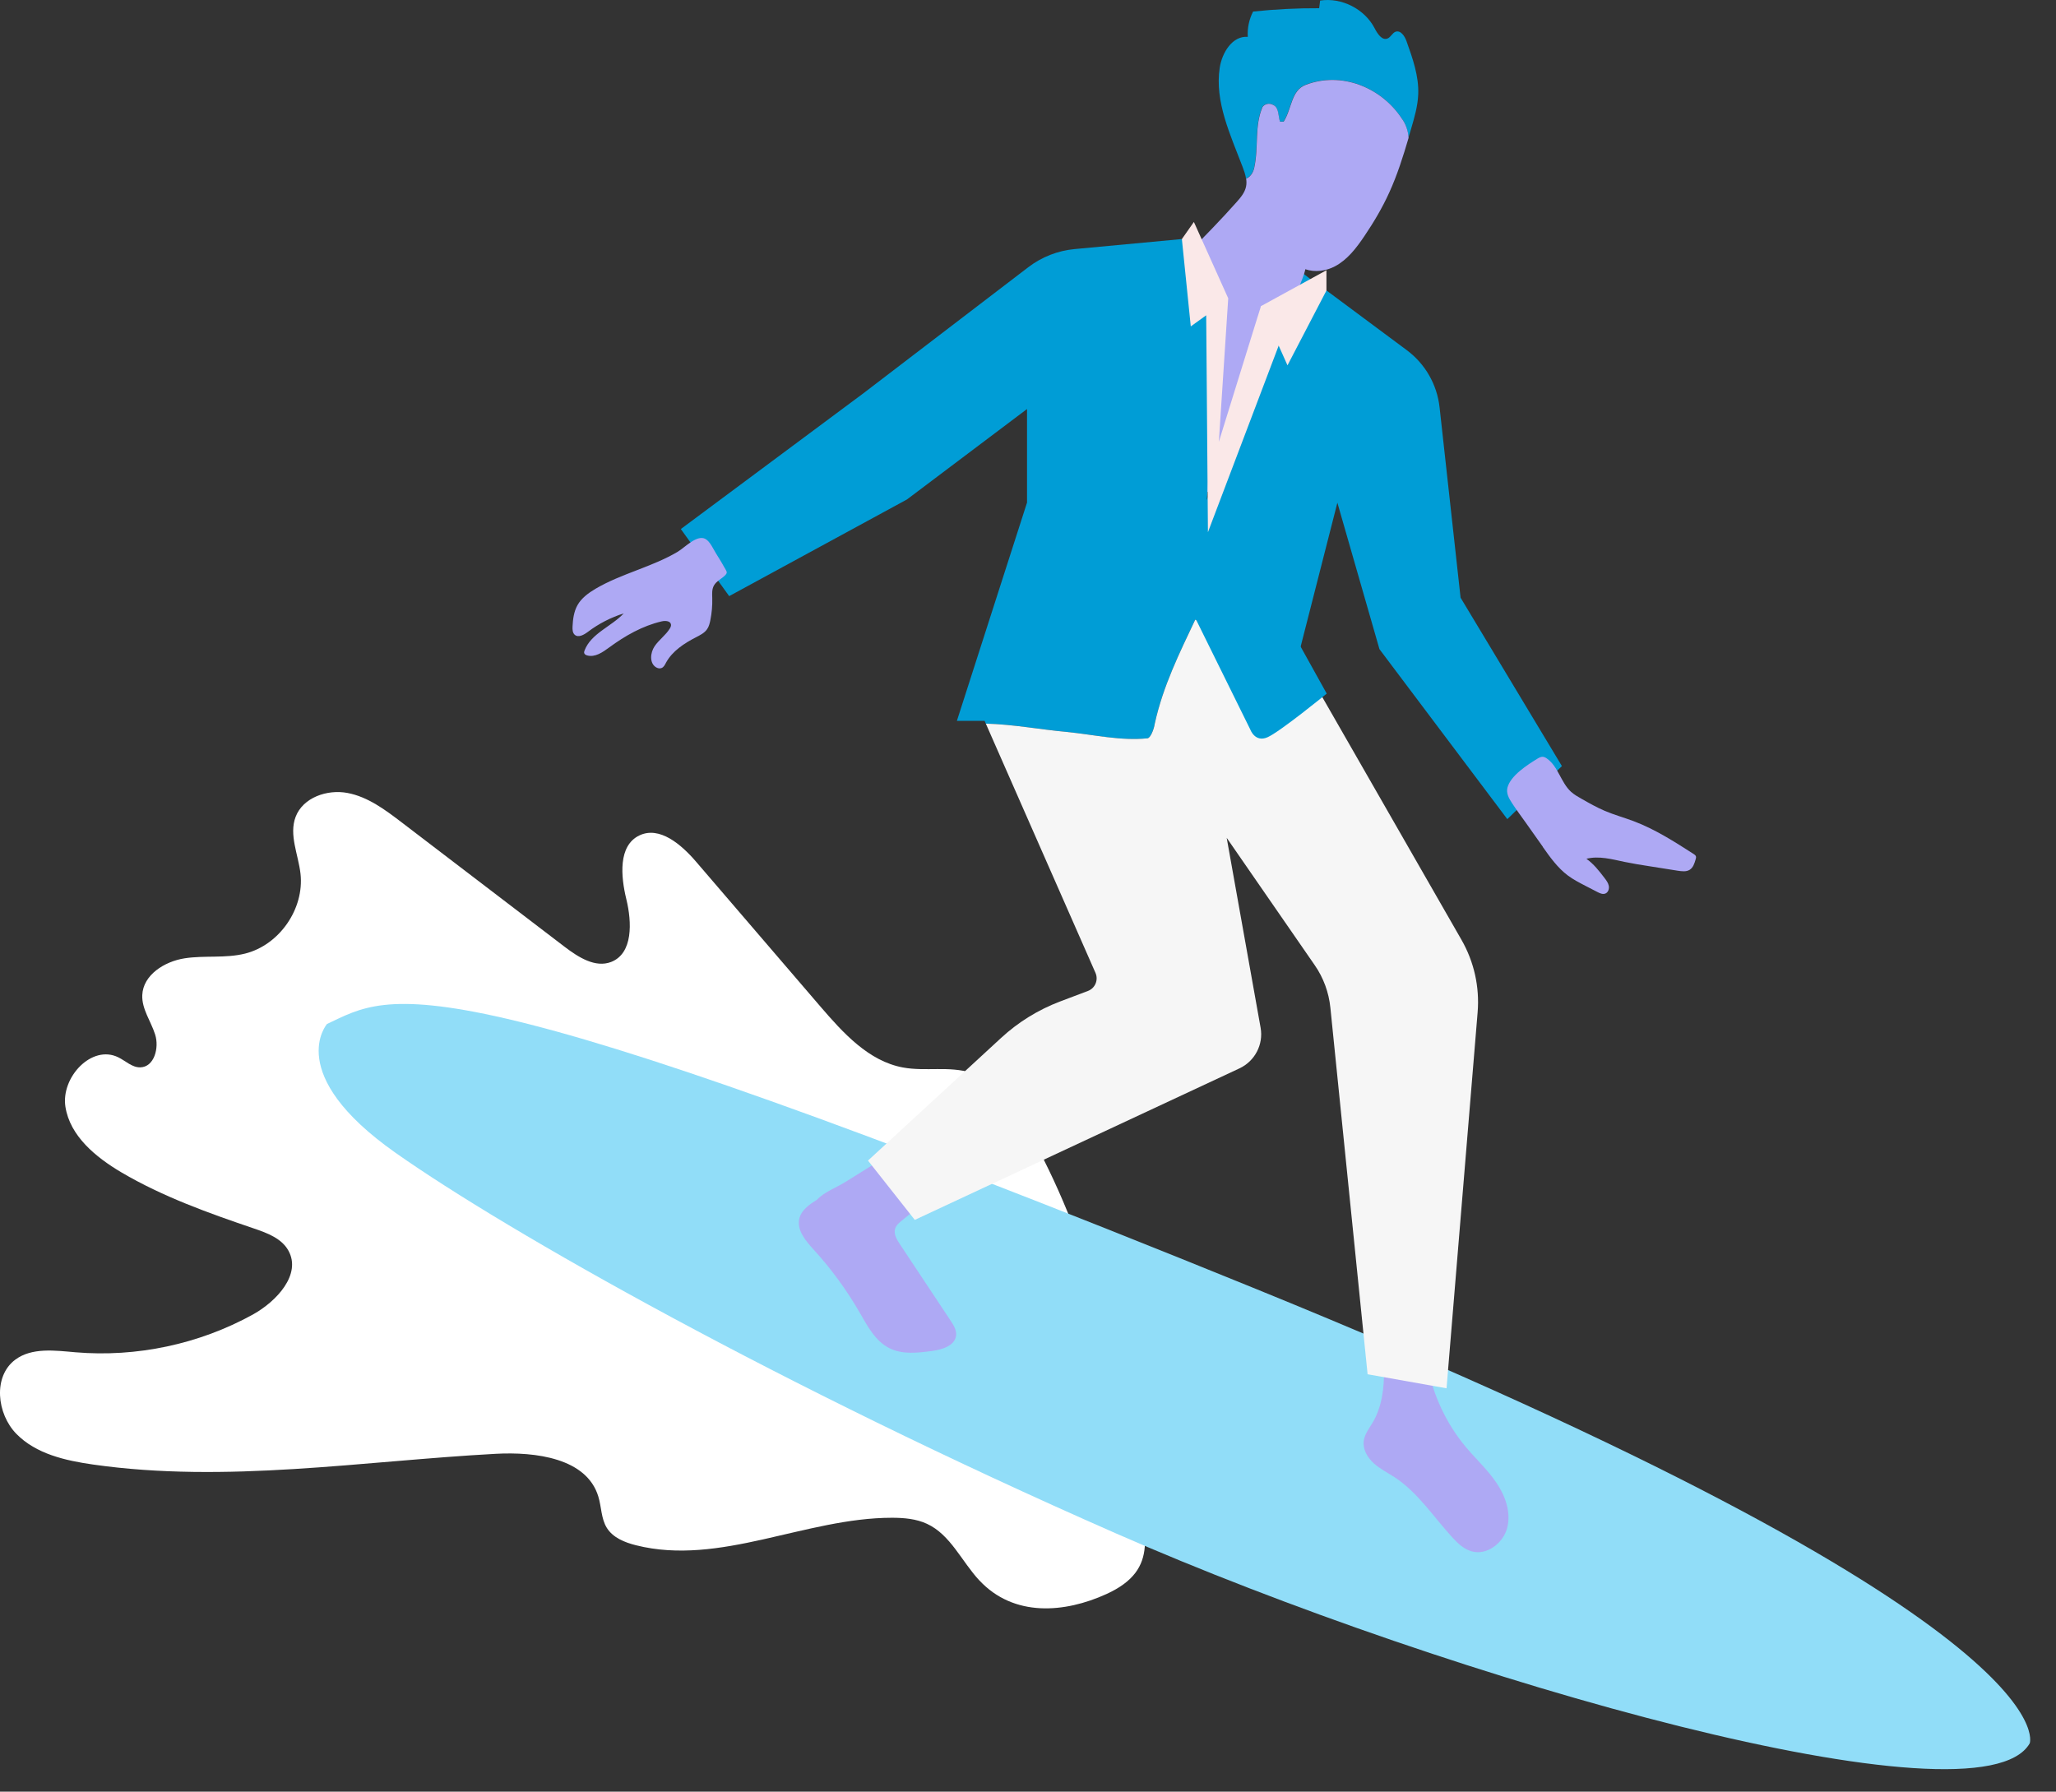
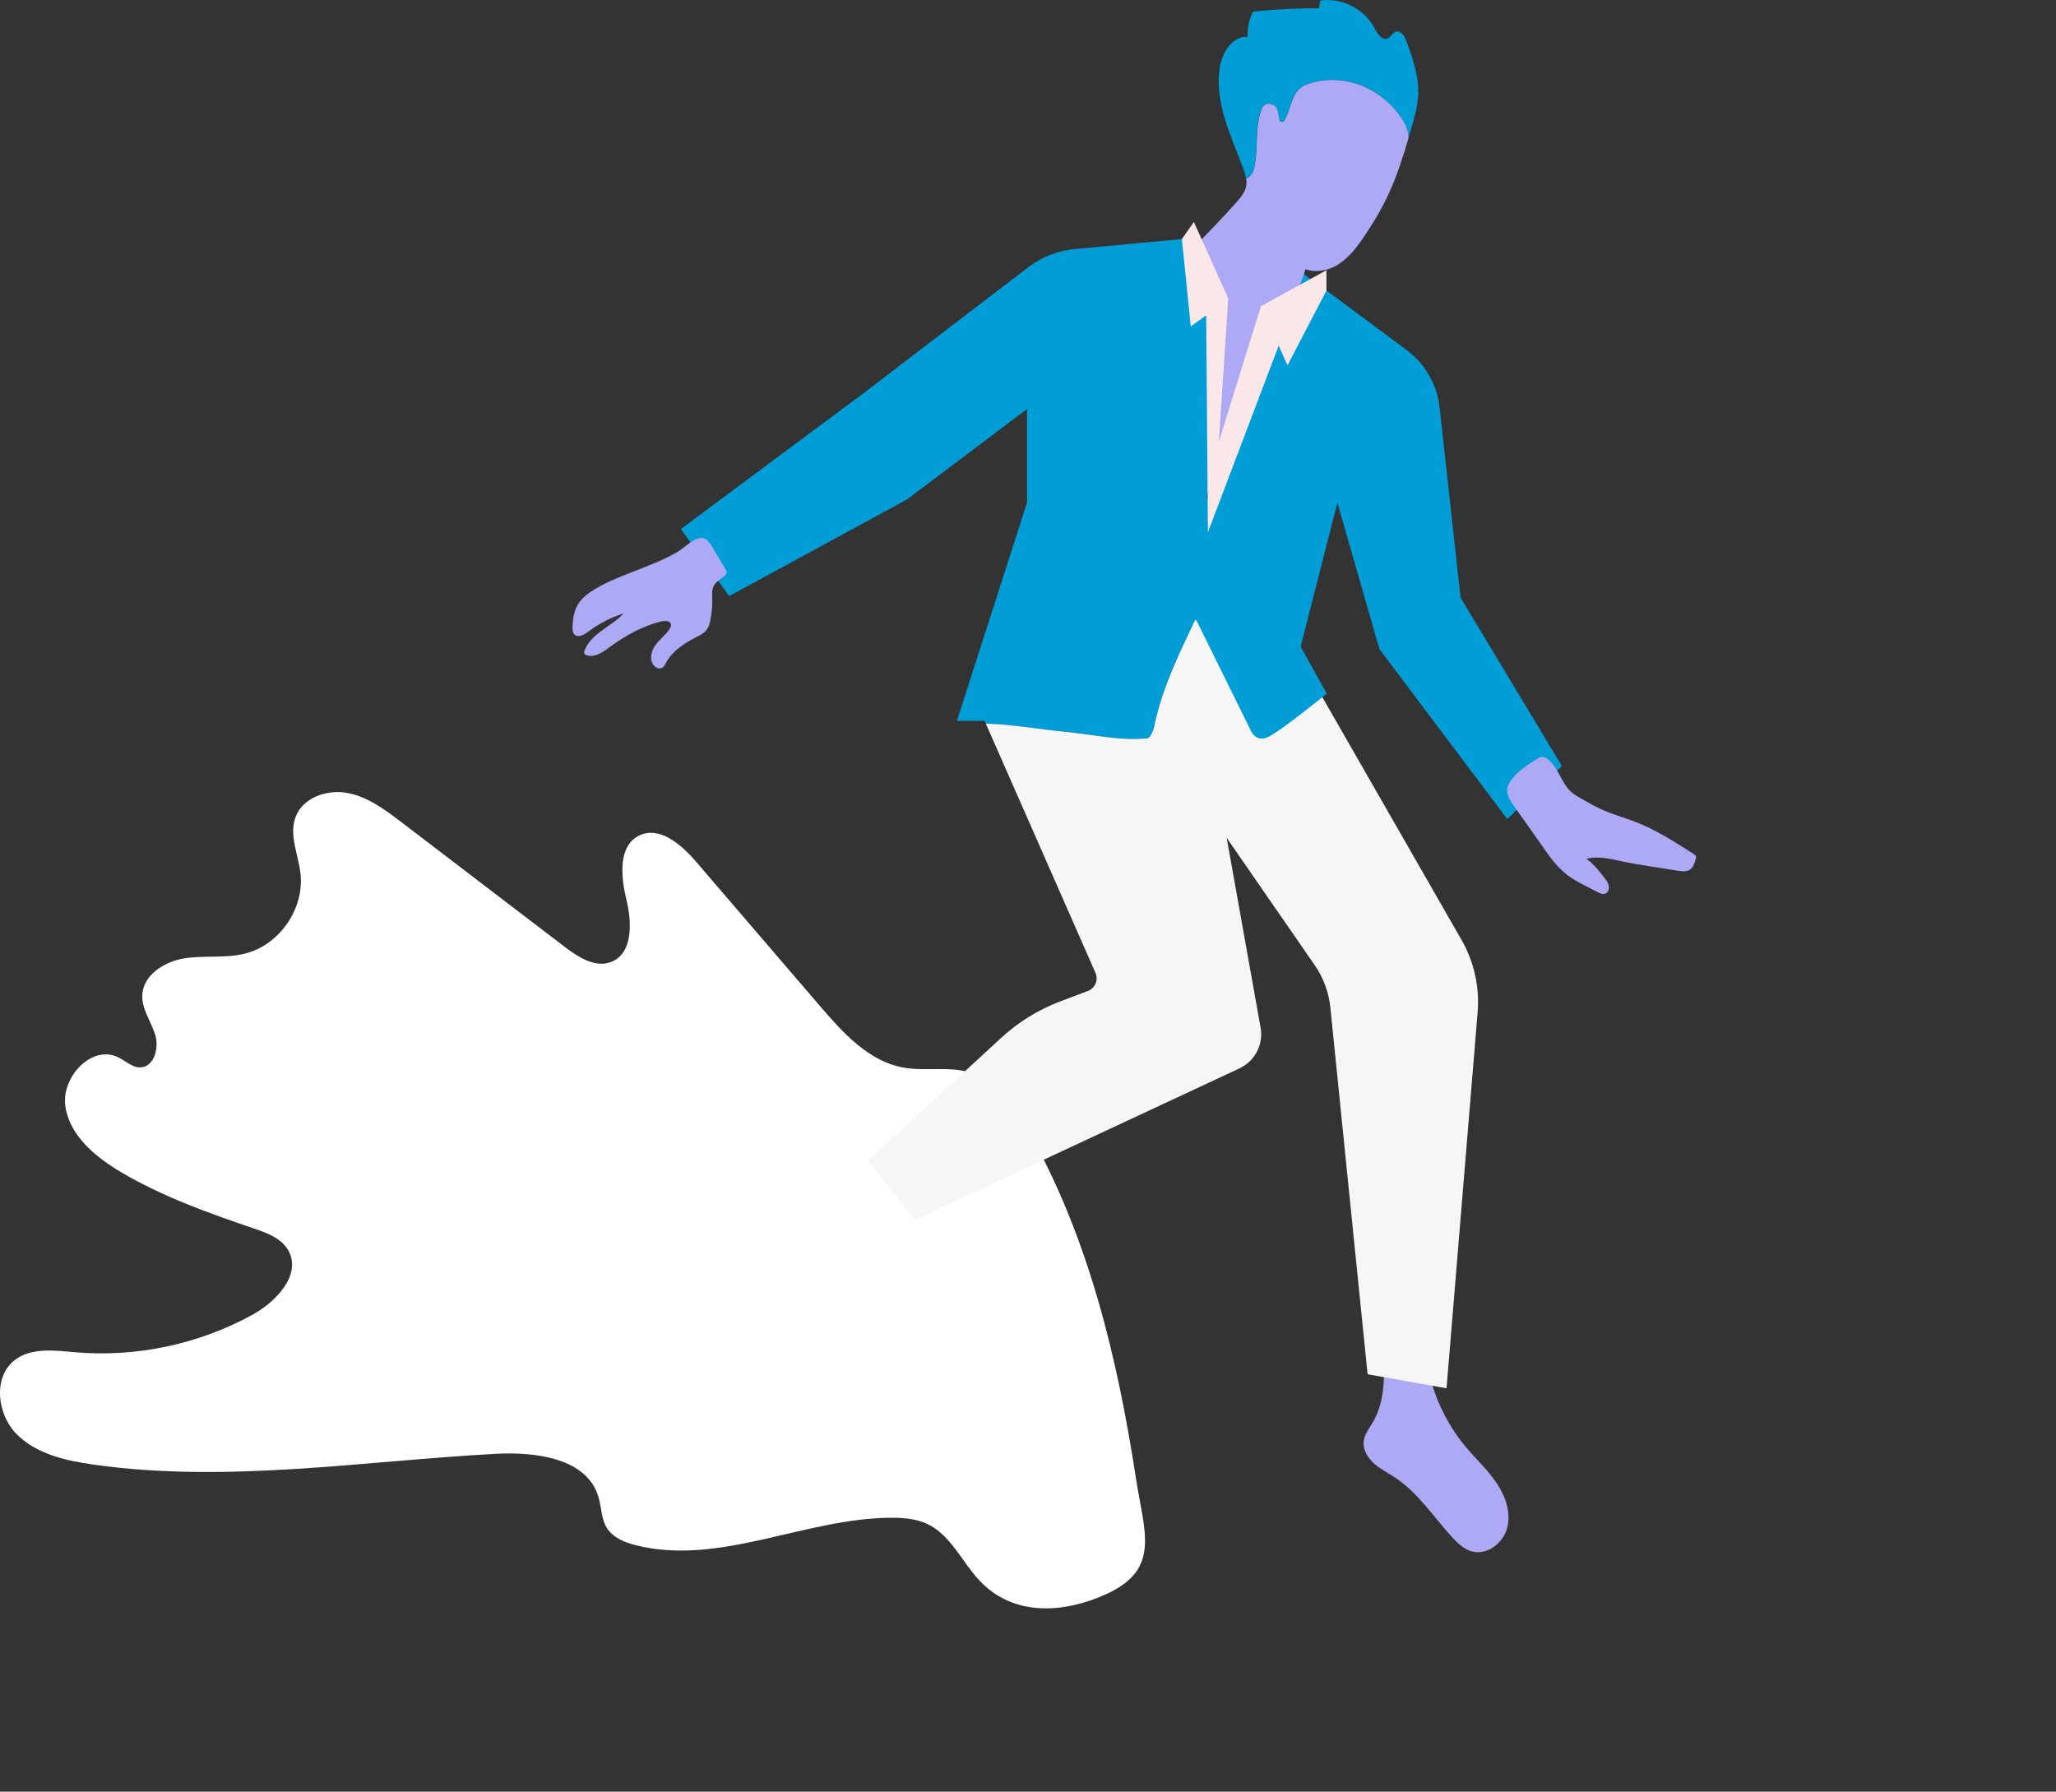
<svg xmlns="http://www.w3.org/2000/svg" width="70" height="61" viewBox="0 0 70 61" fill="none">
  <rect x="0" y="0" width="70" height="61" fill="#333333" stroke="none" />
  <path d="M45.935 10.533L43.449 8.593L44.002 10.502L45.935 10.533Z" fill="#009DD6" />
  <path d="M47.888 1.404C47.827 1.23 47.688 1.02 47.514 1.081C47.404 1.122 47.355 1.261 47.246 1.308C47.054 1.392 46.897 1.147 46.801 0.961C46.46 0.305 45.678 -0.093 44.946 0.019C44.936 0.107 44.924 0.193 44.913 0.28C44.162 0.276 43.412 0.315 42.664 0.393C42.528 0.656 42.464 0.959 42.483 1.255C41.96 1.212 41.604 1.794 41.527 2.311C41.353 3.465 41.892 4.591 42.307 5.684C42.356 5.812 42.403 5.945 42.423 6.08C42.577 6.015 42.669 5.861 42.699 5.706C42.856 4.985 42.699 4.297 42.981 3.639C43.044 3.545 43.2 3.481 43.357 3.575C43.545 3.669 43.514 3.951 43.575 4.139H43.7C43.982 3.7 43.951 3.073 44.452 2.885C45.673 2.415 47.022 2.979 47.71 4.013C47.851 4.192 47.939 4.437 47.953 4.691C47.984 4.587 48.014 4.484 48.045 4.38C48.157 3.998 48.27 3.61 48.286 3.212C48.311 2.591 48.096 1.986 47.886 1.4L47.888 1.404Z" fill="#009DD6" />
  <path d="M47.714 4.017C47.024 2.983 45.678 2.419 44.456 2.889C43.955 3.077 43.986 3.704 43.704 4.143H43.58C43.516 3.955 43.549 3.673 43.361 3.579C43.204 3.485 43.048 3.549 42.985 3.643C42.703 4.301 42.86 4.991 42.703 5.71C42.672 5.865 42.581 6.019 42.427 6.084C42.442 6.174 42.442 6.266 42.423 6.356C42.38 6.562 42.237 6.729 42.096 6.887C41.582 7.467 41.04 8.018 40.501 8.572C39.766 9.326 39.574 10.443 39.494 11.463C39.386 12.831 39.574 14.204 39.768 15.558C39.798 15.775 39.831 15.996 39.933 16.19C40.193 16.686 40.863 16.866 41.394 16.686C41.923 16.506 42.317 16.045 42.558 15.54C42.801 15.035 42.918 14.482 43.071 13.945C43.447 12.619 44.056 11.297 44.147 9.951C44.282 9.667 44.411 9.322 44.435 9.203C44.438 9.191 44.44 9.179 44.442 9.166C44.762 9.279 45.146 9.23 45.453 9.066C45.876 8.842 46.178 8.445 46.446 8.049C46.768 7.573 47.062 7.079 47.299 6.556C47.573 5.957 47.771 5.328 47.957 4.697C47.945 4.446 47.855 4.2 47.714 4.019V4.017Z" fill="#AEA9F4" />
  <path d="M33.343 53.808C32.74 53.16 32.362 52.253 31.562 51.882C31.192 51.71 30.773 51.675 30.367 51.675C27.423 51.675 24.508 53.33 21.652 52.611C21.27 52.515 20.87 52.355 20.661 52.02C20.465 51.706 20.48 51.308 20.371 50.952C19.975 49.645 18.238 49.424 16.872 49.498C12.3 49.747 7.702 50.509 3.169 49.863C2.223 49.728 1.226 49.502 0.558 48.819C-0.11 48.137 -0.245 46.862 0.521 46.292C1.087 45.872 1.87 45.98 2.572 46.041C4.65 46.217 6.778 45.765 8.605 44.758C9.418 44.309 10.272 43.388 9.818 42.577C9.587 42.162 9.097 41.98 8.648 41.827C7.095 41.3 5.54 40.744 4.129 39.913C3.259 39.398 2.382 38.679 2.227 37.68C2.072 36.681 3.122 35.551 4.029 35.999C4.278 36.121 4.497 36.346 4.774 36.34C5.25 36.332 5.426 35.678 5.283 35.225C5.14 34.771 4.823 34.354 4.844 33.88C4.872 33.192 5.602 32.734 6.284 32.628C6.966 32.522 7.673 32.634 8.343 32.467C9.512 32.175 10.366 30.943 10.231 29.746C10.157 29.094 9.832 28.426 10.065 27.811C10.315 27.151 11.142 26.867 11.832 26.998C12.525 27.129 13.113 27.57 13.673 27.997C15.524 29.411 17.376 30.824 19.227 32.238C19.689 32.589 20.267 32.961 20.808 32.751C21.556 32.459 21.515 31.396 21.325 30.616C21.135 29.836 21.043 28.794 21.766 28.445C22.453 28.114 23.194 28.751 23.691 29.329C25.104 30.976 26.518 32.622 27.932 34.269C28.706 35.169 29.572 36.127 30.74 36.344C31.506 36.487 32.322 36.287 33.063 36.526C33.944 36.81 34.52 37.639 34.979 38.442C37.057 42.088 38.044 46.225 38.677 50.341C38.955 52.153 39.529 53.422 37.676 54.27C36.25 54.921 34.516 55.066 33.343 53.806V53.808Z" fill="white" />
-   <path d="M11.134 34.863C11.134 34.863 9.647 36.562 13.469 39.251C17.291 41.941 26.547 47.179 37.986 52.204C49.428 57.23 67.407 62.326 69.106 59.354C69.106 59.354 70.661 55.234 42.666 43.845C14.672 32.456 13.397 33.801 11.134 34.863Z" fill="#91DDF8" />
-   <path d="M27.817 40.846C27.564 41.004 27.292 41.19 27.217 41.478C27.114 41.874 27.427 42.244 27.703 42.546C28.301 43.202 28.828 43.923 29.272 44.693C29.539 45.157 29.807 45.667 30.287 45.904C30.722 46.121 31.239 46.062 31.721 45.998C32.074 45.951 32.514 45.821 32.552 45.467C32.571 45.283 32.465 45.114 32.362 44.959C31.786 44.09 31.208 43.222 30.632 42.352C30.528 42.195 30.42 42.009 30.477 41.829C30.514 41.715 30.612 41.631 30.706 41.555C30.918 41.384 31.131 41.21 31.343 41.038C31.421 40.975 31.504 40.904 31.521 40.803C31.539 40.691 31.466 40.585 31.396 40.493C31.149 40.172 30.92 39.815 30.646 39.519C30.324 39.171 30.207 39.353 29.825 39.592C29.478 39.809 29.131 40.025 28.783 40.242C28.502 40.417 28.038 40.599 27.817 40.846Z" fill="#AEA9F4" />
  <path d="M46.738 48.427C46.617 48.632 46.46 48.828 46.431 49.062C46.394 49.35 46.56 49.63 46.776 49.824C46.993 50.019 47.257 50.147 47.498 50.306C48.284 50.828 48.809 51.649 49.446 52.343C49.632 52.545 49.843 52.746 50.108 52.819C50.627 52.964 51.181 52.537 51.316 52.016C51.45 51.495 51.256 50.938 50.954 50.492C50.654 50.045 50.251 49.677 49.906 49.265C49.23 48.456 48.77 47.463 48.59 46.423C48.568 46.299 48.543 46.158 48.441 46.084C48.38 46.039 48.3 46.027 48.225 46.017C47.994 45.988 47.504 45.892 47.289 46.015C47.046 46.154 47.124 46.376 47.124 46.64C47.124 47.255 47.056 47.888 46.738 48.429V48.427Z" fill="#AEA9F4" />
  <path d="M45.532 17.111L46.966 22.102L51.319 27.889L53.178 26.083L49.728 20.349L49.013 13.869C48.927 13.093 48.523 12.386 47.894 11.92L45.163 9.89L43.265 11.164L41.091 17.021L41.498 10.846L40.239 8.139L36.591 8.48C36.015 8.533 35.467 8.748 35.008 9.099L29.392 13.393L23.18 18.012L24.826 20.296L30.879 17.005L34.967 13.926V17.111L32.579 24.543H33.523L33.563 24.637C34.489 24.661 35.41 24.837 36.307 24.919C37.247 25.013 38.156 25.231 39.065 25.137C39.159 25.137 39.283 24.855 39.316 24.637C39.598 23.352 40.162 22.224 40.695 21.096C41.289 21.409 41.479 22.099 41.855 22.633C42.231 23.133 42.419 23.73 42.64 24.294C42.64 24.324 42.734 24.263 42.764 24.2C42.922 23.793 43.109 23.448 43.391 23.133C43.667 22.857 43.957 22.631 44.26 22.406L44.206 22.316L45.534 17.113L45.532 17.111Z" fill="#009DD6" />
  <path d="M42.764 24.2C42.734 24.263 42.64 24.324 42.64 24.293C42.421 23.73 42.233 23.133 41.855 22.633C41.479 22.099 41.291 21.411 40.695 21.096C40.162 22.224 39.598 23.354 39.316 24.637C39.285 24.855 39.159 25.137 39.065 25.137C38.156 25.231 37.247 25.012 36.307 24.919C35.41 24.837 34.489 24.661 33.564 24.637L37.298 33.124C37.404 33.365 37.286 33.647 37.04 33.739L36.093 34.097C35.349 34.379 34.667 34.8 34.083 35.339L29.552 39.514L31.145 41.533L42.203 36.373C42.725 36.127 43.02 35.562 42.92 34.994L41.765 28.526L44.762 32.861C45.06 33.29 45.242 33.788 45.295 34.309L46.562 46.789L49.25 47.267L50.308 34.469C50.38 33.607 50.188 32.745 49.757 31.995L44.258 22.406C43.955 22.631 43.667 22.857 43.389 23.133C43.108 23.446 42.92 23.791 42.762 24.2H42.764Z" fill="#F6F6F6" />
  <path d="M40.239 8.139L40.648 7.557L41.817 10.157L41.498 15.042L42.721 11.097L42.932 10.423L45.161 9.201V9.892L43.622 11.538L41.126 18.12L41.067 10.735L40.542 11.113L40.239 8.139Z" fill="#FAE8E8" />
  <path d="M40.55 20.749L42.568 24.837C42.568 24.837 42.728 25.288 43.153 25.102C43.578 24.917 45.171 23.615 45.171 23.615L43.578 20.749H40.552H40.55Z" fill="#009DD6" />
  <path d="M45.161 9.892L43.835 12.439L42.932 10.423" fill="#FAE8E8" />
  <path d="M23.084 18.78C22.201 19.305 21.166 19.524 20.279 20.044C20.036 20.188 19.797 20.361 19.66 20.606C19.538 20.825 19.505 21.082 19.493 21.334C19.489 21.432 19.493 21.542 19.564 21.609C19.689 21.724 19.883 21.613 20.018 21.511C20.386 21.233 20.8 21.021 21.237 20.884C20.812 21.334 20.124 21.566 19.903 22.145C19.891 22.175 19.881 22.208 19.891 22.238C19.903 22.279 19.946 22.302 19.987 22.314C20.255 22.392 20.518 22.208 20.743 22.042C21.282 21.646 21.877 21.307 22.528 21.156C22.651 21.127 22.825 21.137 22.845 21.262C22.853 21.311 22.829 21.36 22.804 21.401C22.665 21.628 22.432 21.785 22.285 22.006C22.138 22.226 22.108 22.578 22.334 22.718C22.39 22.753 22.461 22.77 22.522 22.745C22.6 22.715 22.639 22.633 22.677 22.559C22.894 22.165 23.292 21.905 23.693 21.699C23.834 21.626 23.985 21.552 24.075 21.421C24.134 21.336 24.161 21.231 24.183 21.127C24.234 20.876 24.257 20.621 24.25 20.365C24.246 20.22 24.234 20.069 24.304 19.94C24.389 19.781 24.577 19.707 24.7 19.575C24.72 19.552 24.741 19.524 24.743 19.493C24.743 19.464 24.73 19.438 24.716 19.411C24.61 19.219 24.498 19.031 24.381 18.847C24.287 18.698 24.175 18.433 24.014 18.347C23.727 18.196 23.313 18.643 23.084 18.778V18.78Z" fill="#AEA9F4" />
  <path d="M52.527 28.835C52.776 29.188 53.034 29.548 53.379 29.807C53.565 29.946 53.771 30.052 53.975 30.158C54.112 30.228 54.247 30.299 54.384 30.369C54.47 30.414 54.57 30.459 54.658 30.422C54.754 30.383 54.794 30.262 54.774 30.16C54.754 30.058 54.69 29.973 54.627 29.891C54.445 29.652 54.257 29.411 54.012 29.239C54.437 29.131 54.882 29.255 55.311 29.345C55.587 29.402 55.865 29.448 56.143 29.49C56.472 29.541 56.798 29.595 57.127 29.646C57.262 29.666 57.409 29.686 57.526 29.615C57.646 29.541 57.693 29.392 57.732 29.255C57.742 29.223 57.751 29.188 57.74 29.155C57.728 29.119 57.693 29.096 57.663 29.076C57.007 28.655 56.347 28.232 55.62 27.958C55.295 27.836 54.958 27.744 54.637 27.607C54.364 27.491 54.104 27.343 53.845 27.196C53.72 27.125 53.593 27.053 53.487 26.957C53.142 26.641 53.052 26.095 52.668 25.826C52.625 25.795 52.576 25.768 52.523 25.766C52.46 25.764 52.4 25.797 52.345 25.83C52.006 26.038 51.432 26.404 51.324 26.814C51.275 27.006 51.373 27.18 51.475 27.337C51.626 27.57 51.794 27.793 51.955 28.02C52.147 28.289 52.337 28.561 52.529 28.831L52.527 28.835Z" fill="#AEA9F4" />
</svg>